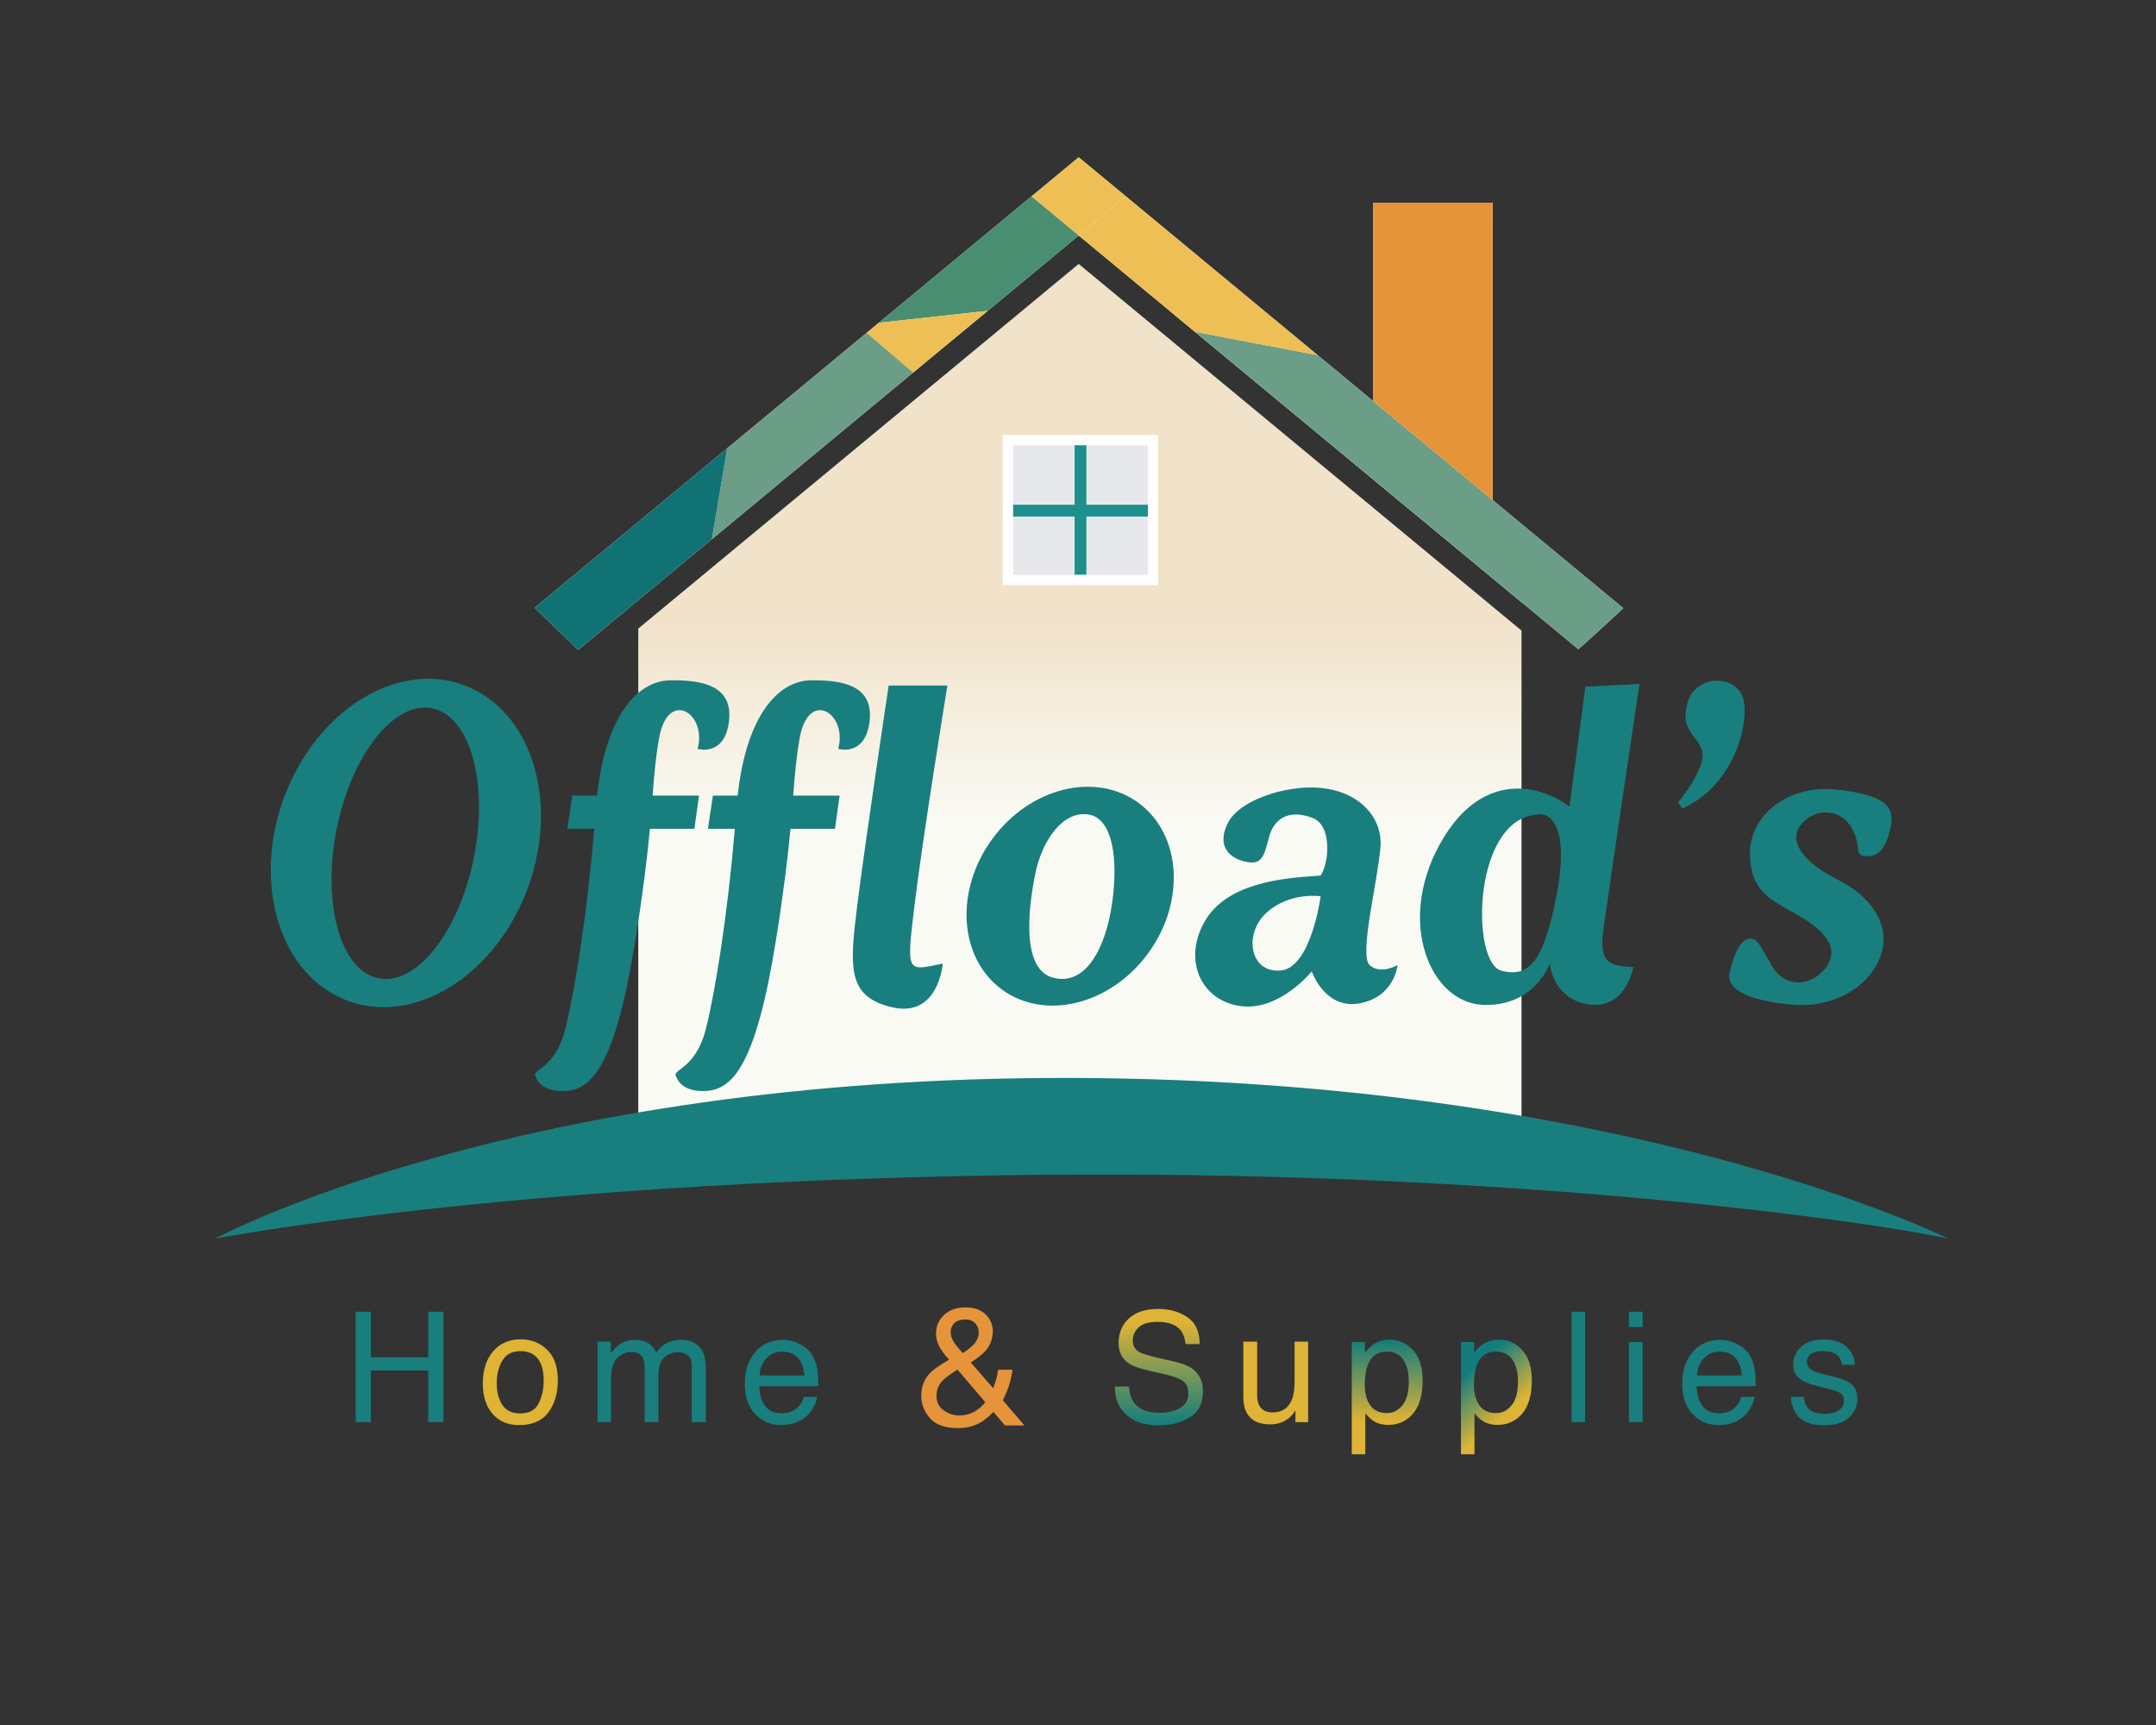
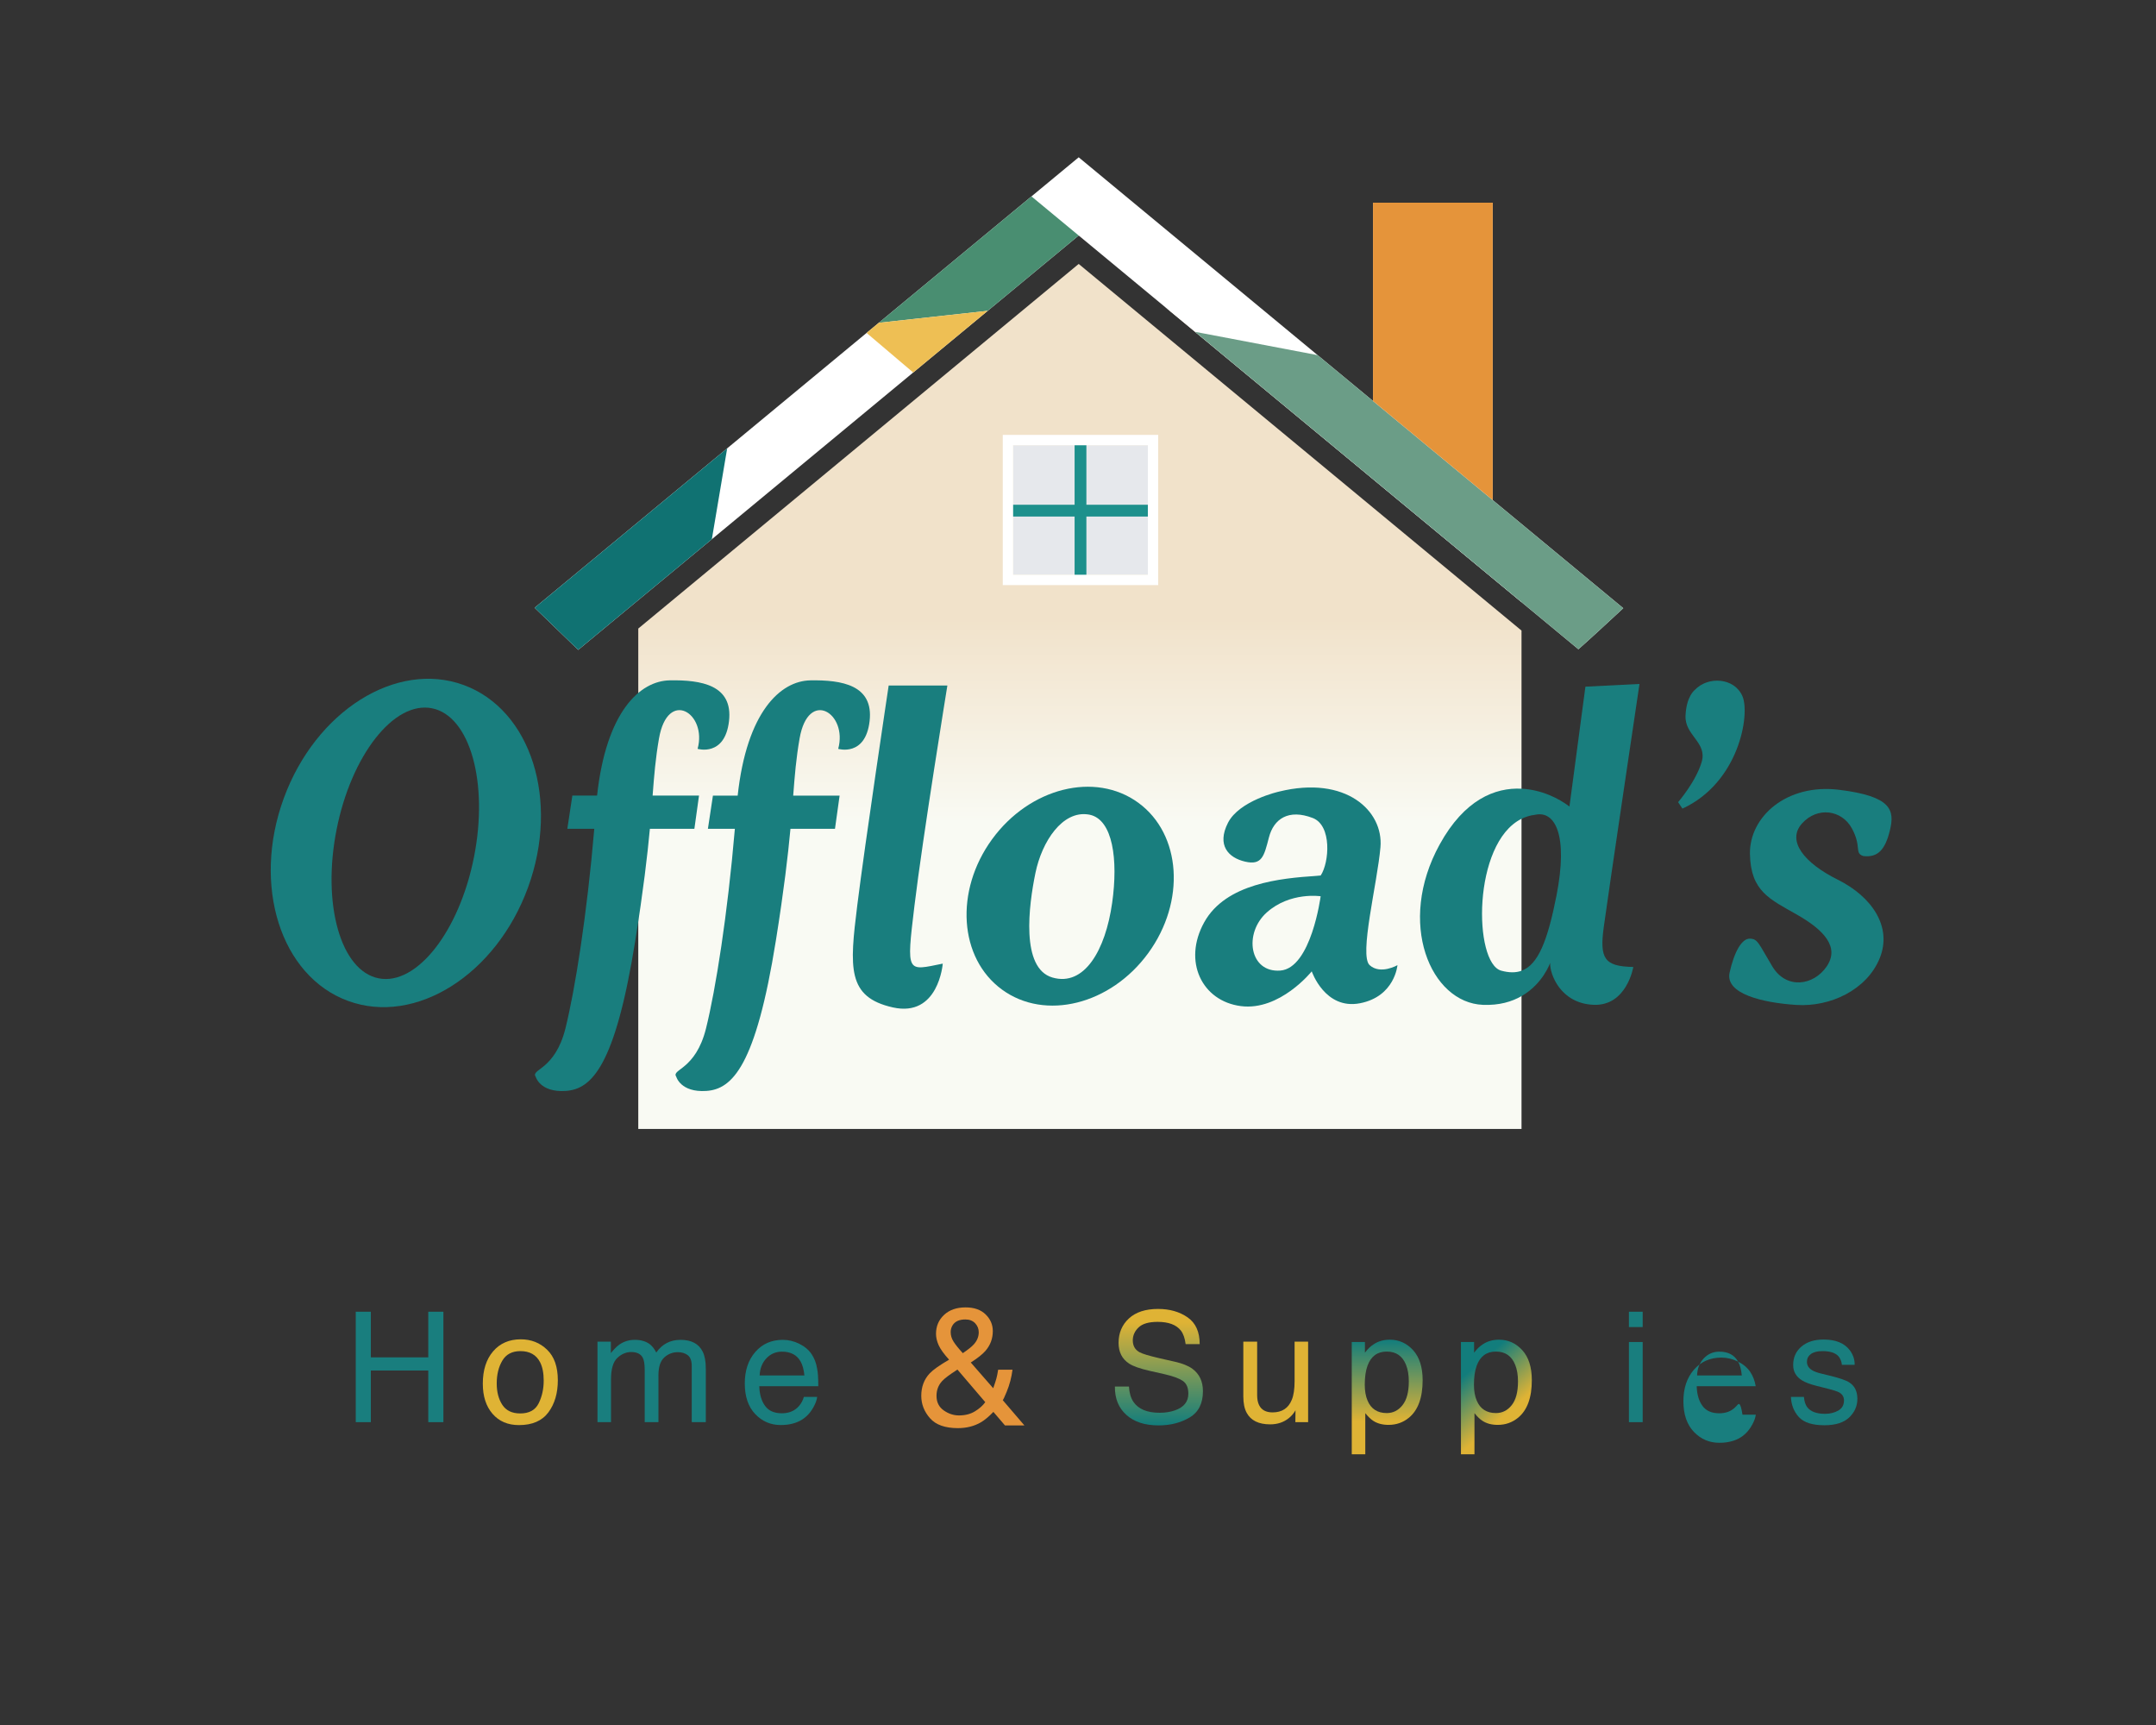
<svg xmlns="http://www.w3.org/2000/svg" xml:space="preserve" style="enable-background:new 0 0 1280 1024;" viewBox="0 0 1280 1024" y="0px" x="0px" id="Layer_1" version="1.1">
  <rect x="0" y="0" width="1280" height="1024" fill="#333333" stroke="none" />
  <style type="text/css">
	.st0{fill:#197E7E;}
	.st1{fill:url(#SVGID_1_);}
	.st2{fill:url(#SVGID_2_);}
	.st3{fill:#FFFFFF;}
	.st4{fill:#6B9D87;}
	.st5{fill:#E5943A;}
	.st6{fill:#EEBF54;}
	.st7{fill:#498E71;}
	.st8{fill:#107272;}
	.st9{fill:url(#SVGID_3_);}
	.st10{fill:url(#SVGID_4_);}
	.st11{fill:url(#SVGID_5_);}
	.st12{fill:url(#SVGID_6_);}
	.st13{fill:url(#SVGID_7_);}
	.st14{fill:#E6E8EC;}
	.st15{fill:#1D908C;}
</style>
  <g>
    <g>
      <path d="M275.27,406.64c-40.03-14.65-87.85,15.46-106.8,67.24c-18.95,51.78-1.86,105.64,38.18,120.29    c40.03,14.65,87.84-15.46,106.79-67.24C332.39,475.14,315.3,421.29,275.27,406.64z M281.43,508.65    c-8.73,44.27-34.07,76.56-56.61,72.11c-22.55-4.44-33.74-43.93-25.02-88.2c8.73-44.27,34.08-76.56,56.62-72.12    C278.96,424.89,290.16,464.38,281.43,508.65z" class="st0" />
      <linearGradient y2="182.3" x2="797.525" y1="357.44" x1="797.525" gradientUnits="userSpaceOnUse" id="SVGID_1_">
        <stop style="stop-color:#F9FAF3" offset="0.357" />
        <stop style="stop-color:#F1E2CA" offset="0.591" />
      </linearGradient>
      <polygon points="903.31,334.41 903.31,357.44 709.47,196.97 691.74,182.3 713.12,197.66" class="st1" />
      <linearGradient y2="156.68" x2="641.125" y1="670.17" x1="641.125" gradientUnits="userSpaceOnUse" id="SVGID_2_">
        <stop style="stop-color:#F9FAF3" offset="0.357" />
        <stop style="stop-color:#F1E2CA" offset="0.591" />
      </linearGradient>
      <polygon points="701.18,206.98 903.31,374.32 903.31,670.17 378.94,670.17 378.94,373.12 434.63,327.02     545.13,235.55 628.13,166.84 640.41,156.68" class="st2" />
      <path d="M516.28,428.03c2.45-21.4-16.51-24.46-35.16-24.15c-17.77,0.29-37.76,18.66-43.17,68.41h-14.69L420.28,492h16    c-4.3,50.62-11.41,95.61-17.14,118.55c-6.19,24.76-20.71,24.08-17.66,28.59c0,0,2.52,9.5,17.89,8.46    c15.36-1.04,29.35-14.73,41.27-89.32c4.82-30.15,7.19-50.61,8.65-66.27h26.43l2.75-19.72h-27.55c0.93-12.12,1.69-21.8,3.78-33.86    c5.2-29.96,28.74-14.98,22.93,6.11C497.63,444.54,513.83,449.43,516.28,428.03z" class="st0" />
      <path d="M412.25,492l2.75-19.72h-27.55c0.93-12.12,1.69-21.8,3.78-33.86c5.2-29.96,28.74-14.98,22.93,6.11    c0,0,16.2,4.89,18.65-16.51c2.45-21.4-16.51-24.46-35.16-24.15c-17.77,0.29-37.76,18.66-43.17,68.41H339.8L336.82,492h16    c-4.3,50.62-11.41,95.61-17.14,118.55c-6.19,24.76-20.71,24.08-17.66,28.59c0,0,2.52,9.5,17.89,8.46    c15.36-1.04,29.35-14.73,41.27-89.32c4.82-30.15,7.19-50.61,8.65-66.27H412.25z" class="st0" />
      <path d="M562.45,406.93h-34.85c0,0-14.06,93.55-18.65,130.55c-4.59,36.99-6.11,54.42,21.1,60.54    c27.21,6.11,29.66-25.99,29.66-25.99c-21.4,4.28-21.71,6.42-16.82-34.24S562.45,406.93,562.45,406.93z" class="st0" />
      <path d="M675.78,476.51c-25.6-18.65-64.46-8.94-86.79,21.7c-22.33,30.64-19.68,70.61,5.93,89.26    c25.6,18.66,64.46,8.95,86.79-21.69C704.04,535.14,701.39,495.17,675.78,476.51z M660.28,535.95    c-3.97,28.13-16.51,49.83-35.46,44.33c-18.96-5.5-14.07-42.8-10.09-62.06c3.88-18.84,16.06-37.1,31.38-34.73    c0.13,0.02,0.26,0.04,0.39,0.07c0.21,0.03,0.43,0.07,0.64,0.12C660.62,486.73,663.93,510.12,660.28,535.95z" class="st0" />
      <path d="M813.15,572.94c-6.42-5.81,4.58-48.61,6.42-70.08c1.83-21.47-20.49-42.73-60.23-32.95    c0,0-23.54,5.24-30.31,18.54c-6.76,13.3,0.23,20.75,10.21,23.04c9.97,2.29,11.23-3.21,14.1-14.33    c2.86-11.12,11.69-17.08,26.02-11.58c11.46,4.4,9.88,26.36,4.73,34.13c-0.92,0.11-1.89,0.19-2.89,0.26    c-20.64,1.38-53.43,4.36-66.27,27.52c-12.84,23.16-1.38,46.78,21.78,49.76c23.16,2.98,42.06-20.64,42.06-20.64    s7.78,22.93,28.57,18.96c20.79-3.98,22.32-22.63,22.32-22.63S819.57,578.75,813.15,572.94z M760.1,576.15    c-18.34,1.38-21.9-22.12-8.02-34.51c13.87-12.38,31.98-9.6,31.98-9.6S778.45,574.78,760.1,576.15z" class="st0" />
      <path d="M952.1,550.62c2.45-18.34,21.25-144.61,21.25-144.61l-32.1,1.61l-9.48,71.16c-6.29-4.86-16.65-10-28.46-10.59    c-15.69-0.79-33.93,6.47-48.58,33.09c-25.69,46.65-5.35,93.98,25.68,95.22c9.64,0.39,17.14-1.87,22.9-5.18    c12.79-7.32,17-19.75,17-19.75c-0.31,6.57,6.11,24.15,25.83,24.91c19.72,0.77,23.54-22.47,23.54-22.47    C952.41,573.71,949.66,568.97,952.1,550.62z M924.05,531.78c-5.27,26.74-10.9,40.91-20.74,44.49c-3.44,1.25-7.41,1.2-12.05-0.06    c-16.48-4.49-17.19-75.65,12.05-90.14c2.49-1.24,5.2-2.06,8.13-2.4C923.23,481.05,931.16,495.65,924.05,531.78z" class="st0" />
      <path d="M1034.5,413.35c-4.74-11.16-20.49-12.08-28.28-3.82c0,0-5.08,3.71-5.54,15.41    c-0.46,11.69,13.03,15.7,9.59,27.39c-3.44,11.7-13.99,23.85-13.99,23.85l2.57,3.83C1032.41,464.56,1039.11,424.21,1034.5,413.35z" class="st0" />
      <path d="M1099.46,491.77c5.97,11.01,1.3,14.6,6.77,16.4c8.42,0.97,12.95-3.44,15.82-15.37    c2.87-11.92,0.96-20.14-30.23-23.96c-31.18-3.82-53.35,16.05-52.89,38.22c0.46,22.16,11.92,26.75,27.97,35.92    c16.06,9.17,25.38,19.26,17.58,30.73c-7.79,11.46-24,13.75-32.25,0c-8.26-13.76-8.58-16.36-13.31-16.51    c-4.73-0.16-9.31,7.64-12.07,20.18c-2.75,12.53,19.42,17.85,39.6,19.17c20.17,1.31,41.88-8.93,49.52-27.73    c7.65-18.81-4.89-36.69-24.91-46.63c-20.03-9.94-30.42-23.08-21.25-33.32C1078.98,478.62,1093.5,480.76,1099.46,491.77z" class="st0" />
    </g>
    <path d="M963.72,361.04c-9.06,8.42-20.27,18.76-26.63,24.37l-33.78-27.97L709.47,196.97l-17.73-14.67l-51.33-42.5   l-54.01,44.71l-44.24,36.62l-119.54,98.96l-79.35,65.69l-25.86-25l114.31-94.64l82.76-68.51l7.26-6.01l90.63-75.03l28.04-23.21   l28.03,23.21l113.83,94.23l32.86,27.2V120.31h71.09v176.57L963.72,361.04z" class="st3" />
    <g id="XMLID_1_">
      <g>
        <path d="M963.72,361.04c-9.06,8.42-20.27,18.76-26.63,24.37l-33.78-27.97L709.47,196.97l3.65,0.69l69.15,13.16     l32.86,27.2l71.09,58.86L963.72,361.04z" class="st4" />
        <polygon points="886.22,120.31 886.22,296.88 815.13,238.02 815.13,120.31" class="st5" />
-         <polygon points="782.27,210.82 713.12,197.66 709.47,196.97 691.74,182.3 640.41,139.8 668.44,116.59" class="st6" />
-         <polygon points="668.44,116.59 640.41,139.8 612.37,116.59 640.41,93.38" class="st6" />
        <polygon points="640.41,139.8 586.4,184.51 521.74,191.62 612.37,116.59" class="st7" />
        <polygon points="586.4,184.51 542.16,221.13 514.48,197.63 521.74,191.62" class="st6" />
-         <polygon points="542.16,221.13 422.62,320.09 431.72,266.14 514.48,197.63" class="st4" />
        <polygon points="431.72,266.14 422.62,320.09 343.27,385.78 317.41,360.78" class="st8" />
      </g>
    </g>
-     <path d="M127.69,735.29c0,0,170.6-33.02,467.77-37.61s514.55,27.52,561.32,37.61c0,0-189.7-94.47-520.43-95.39   C305.63,638.98,127.69,735.29,127.69,735.29z" class="st0" />
    <g>
      <path d="M254.27,778.67v27.09h-34.1v-27.09h-8.97v65.56h8.97v-30.66h34.1v30.66h8.97v-65.56H254.27z" class="st0" />
      <linearGradient y2="820.51" x2="331.18" y1="820.51" x1="286.64" gradientUnits="userSpaceOnUse" id="SVGID_3_">
        <stop style="stop-color:#DFB335" offset="0" />
        <stop style="stop-color:#DFB335" offset="0.885" />
      </linearGradient>
      <path d="M324.8,801.21c-4.25-4.11-9.46-6.16-15.62-6.16c-6.87,0-12.35,2.38-16.43,7.14    c-4.07,4.76-6.11,11.16-6.11,19.19c0,7.5,1.93,13.47,5.8,17.92s9.09,6.67,15.67,6.67c7.88,0,13.7-2.51,17.45-7.54    c3.75-5.03,5.62-11.4,5.62-19.1C331.18,811.35,329.06,805.31,324.8,801.21z M319.82,833.01c-1.97,4.03-5.63,6.04-10.95,6.04    c-4.85,0-8.39-1.69-10.63-5.08c-2.23-3.4-3.34-7.64-3.34-12.72c0-5.3,1.11-9.82,3.34-13.57c2.24-3.75,5.81-5.63,10.72-5.63    c5.53,0,9.43,2.21,11.69,6.61c1.43,2.8,2.14,6.43,2.14,10.89C322.79,824.49,321.8,828.98,319.82,833.01z" class="st9" />
      <path d="M417.16,802.32c-2.32-4.64-6.7-6.96-13.12-6.96c-3.01,0-5.72,0.62-8.13,1.85c-2.41,1.24-4.5,3.13-6.29,5.69    c-1.07-2.08-2.26-3.66-3.57-4.73c-2.32-1.87-5.39-2.81-9.19-2.81c-3.37,0-6.37,0.91-9.02,2.72c-1.55,1.07-3.27,2.79-5.18,5.13    v-6.78h-7.94v47.8h8.03v-25.35c0-6.16,1.24-10.41,3.73-12.76c2.48-2.35,5.24-3.53,8.28-3.53c3.33,0,5.61,1.12,6.83,3.35    c0.77,1.49,1.16,3.85,1.16,7.09v31.2h8.16v-27.8c0-4.94,1.14-8.47,3.42-10.58c2.28-2.11,4.99-3.17,8.14-3.17    c2.3,0,4.24,0.6,5.83,1.78c1.59,1.2,2.39,3.38,2.39,6.57v33.2h8.34v-31.82C419.03,808.18,418.41,804.82,417.16,802.32z" class="st0" />
      <path d="M474.21,834.81c-2.5,2.77-5.84,4.15-10.04,4.15c-4.49,0-7.81-1.46-9.95-4.39c-2.14-2.93-3.29-6.82-3.44-11.67    h35.04c0-4.82-0.24-8.33-0.72-10.54c-0.53-3.21-1.6-6.02-3.21-8.43c-1.67-2.53-4.09-4.59-7.27-6.18    c-3.19-1.59-6.48-2.39-9.87-2.39c-6.72,0-12.17,2.39-16.33,7.19c-4.17,4.79-6.25,11.02-6.25,18.7c0,7.79,2.07,13.85,6.2,18.18    c4.14,4.33,9.18,6.5,15.13,6.5c2.44,0,4.63-0.24,6.56-0.72c3.6-0.83,6.62-2.44,9.06-4.82c1.46-1.37,2.78-3.13,3.95-5.29    c1.18-2.15,1.87-4.11,2.08-5.86h-7.9C476.65,831.35,475.64,833.21,474.21,834.81z M454.98,806.36c2.5-2.66,5.59-3.99,9.28-3.99    c5.15,0,8.82,1.93,11.02,5.8c1.19,2.08,1.95,4.86,2.28,8.35H451C451.15,812.41,452.48,809.02,454.98,806.36z" class="st0" />
      <linearGradient y2="777.02" x2="688.039" y1="846.15" x1="688.039" gradientUnits="userSpaceOnUse" id="SVGID_4_">
        <stop style="stop-color:#127D7C" offset="0" />
        <stop style="stop-color:#DFB335" offset="0.885" />
      </linearGradient>
      <path d="M707.92,812.54c-2.41-1.75-5.83-3.14-10.26-4.15l-9.2-2.09c-6.19-1.43-10.16-2.62-11.92-3.58    c-2.67-1.48-4.01-3.83-4.01-7.05c0-2.91,1.14-5.47,3.43-7.67c2.3-2.21,6.06-3.31,11.3-3.31c6.48,0,11.08,1.71,13.79,5.14    c1.45,1.87,2.41,4.56,2.85,8.07h8.35c0-7.29-2.4-12.59-7.21-15.91c-4.8-3.32-10.64-4.97-17.52-4.97c-7.46,0-13.24,1.89-17.31,5.66    c-4.08,3.78-6.12,8.62-6.12,14.51c0,5.44,2.08,9.54,6.25,12.27c2.41,1.58,6.52,3.02,12.32,4.33l8.88,2.01    c4.82,1.1,8.36,2.4,10.62,3.88c2.24,1.52,3.35,4.07,3.35,7.64c0,4.76-2.65,8.06-7.94,9.9c-2.74,0.96-5.78,1.43-9.11,1.43    c-7.44,0-12.63-2.17-15.58-6.51c-1.54-2.32-2.42-5.34-2.63-9.06h-8.34c-0.09,7.08,2.17,12.69,6.78,16.82    c4.61,4.17,10.99,6.25,19.15,6.25c6.99,0,13.13-1.56,18.41-4.69c5.28-3.12,7.92-8.31,7.92-15.57    C714.17,820.06,712.09,815.61,707.92,812.54z" class="st10" />
      <linearGradient y2="820.98" x2="776.62" y1="820.98" x1="738.15" gradientUnits="userSpaceOnUse" id="SVGID_5_">
        <stop style="stop-color:#DFB335" offset="0" />
        <stop style="stop-color:#DFB335" offset="0.885" />
      </linearGradient>
      <path d="M768.59,796.43v23.48c0,4.67-0.55,8.34-1.65,11.02c-2.02,5-5.83,7.5-11.43,7.5c-3.89,0-6.56-1.43-7.98-4.29    c-0.78-1.54-1.17-3.54-1.17-5.98v-31.73h-8.21v32.49c0,4.08,0.67,7.34,2.01,9.78c2.47,4.55,7.11,6.83,13.93,6.83    c4.37,0,8.09-1.25,11.15-3.75c1.55-1.25,2.84-2.78,3.89-4.6l-0.09,7.05h7.58v-47.8H768.59z" class="st11" />
      <linearGradient y2="795.27" x2="823.57" y1="863.29" x1="823.57" gradientUnits="userSpaceOnUse" id="SVGID_6_">
        <stop style="stop-color:#DFB335" offset="0.286" />
        <stop style="stop-color:#127D7C" offset="1" />
      </linearGradient>
      <path d="M838.95,801.5c-3.78-4.15-8.38-6.23-13.8-6.23c-3.65,0-6.84,0.89-9.55,2.68c-1.9,1.19-3.66,2.87-5.26,5.04    v-6.34h-7.81v66.64h8.03v-24.41c1.76,2.17,3.35,3.7,4.78,4.59c2.44,1.58,5.45,2.37,9.06,2.37c4.58,0,8.59-1.42,12.05-4.24    c5.44-4.47,8.16-11.9,8.16-22.32C844.61,811.58,842.72,805.65,838.95,801.5z M832.67,834.12c-2.48,3.14-5.6,4.71-9.35,4.71    c-5.53,0-9.34-2.47-11.42-7.41c-1.1-2.59-1.65-5.73-1.65-9.42c0-4.58,0.55-8.36,1.65-11.33c2.05-5.57,5.86-8.35,11.42-8.35    c5.54,0,9.35,2.64,11.43,7.9c1.1,2.74,1.65,6.01,1.65,9.82C836.4,826.29,835.16,830.98,832.67,834.12z" class="st12" />
      <linearGradient y2="845.42" x2="896.886" y1="803.017" x1="860.025" gradientUnits="userSpaceOnUse" id="SVGID_7_">
        <stop style="stop-color:#127D7C" offset="0.29" />
        <stop style="stop-color:#DFB335" offset="0.885" />
      </linearGradient>
      <path d="M903.77,801.5c-3.78-4.15-8.38-6.23-13.8-6.23c-3.65,0-6.84,0.89-9.55,2.68c-1.9,1.19-3.66,2.87-5.26,5.04    v-6.34h-7.81v66.64h8.03v-24.41c1.76,2.17,3.35,3.7,4.78,4.59c2.44,1.58,5.46,2.37,9.06,2.37c4.58,0,8.59-1.42,12.05-4.24    c5.44-4.47,8.16-11.9,8.16-22.32C909.43,811.58,907.54,805.65,903.77,801.5z M897.5,834.12c-2.49,3.14-5.61,4.71-9.36,4.71    c-5.53,0-9.34-2.47-11.42-7.41c-1.1-2.59-1.65-5.73-1.65-9.42c0-4.58,0.55-8.36,1.65-11.33c2.05-5.57,5.86-8.35,11.42-8.35    c5.54,0,9.35,2.64,11.43,7.9c1.1,2.74,1.65,6.01,1.65,9.82C901.22,826.29,899.98,830.98,897.5,834.12z" class="st13" />
-       <path d="M933.01,778.67v65.56h8.04v-65.56H933.01z" class="st0" />
      <path d="M967.08,778.67v9.1h8.17v-9.1H967.08z M967.08,796.65v47.58h8.17v-47.58H967.08z" class="st0" />
-       <path d="M1030.74,834.81c-2.49,2.77-5.84,4.15-10.04,4.15c-4.49,0-7.81-1.46-9.95-4.39s-3.29-6.82-3.44-11.67h35.04    c0-4.82-0.24-8.33-0.72-10.54c-0.53-3.21-1.6-6.02-3.21-8.43c-1.67-2.53-4.09-4.59-7.27-6.18c-3.19-1.59-6.48-2.39-9.87-2.39    c-6.72,0-12.17,2.39-16.33,7.19c-4.17,4.79-6.25,11.02-6.25,18.7c0,7.79,2.07,13.85,6.2,18.18c4.14,4.33,9.18,6.5,15.13,6.5    c2.44,0,4.63-0.24,6.56-0.72c3.6-0.83,6.62-2.44,9.06-4.82c1.46-1.37,2.78-3.13,3.95-5.29c1.18-2.15,1.87-4.11,2.08-5.86h-7.9    C1033.18,831.35,1032.17,833.21,1030.74,834.81z M1011.51,806.36c2.5-2.66,5.59-3.99,9.28-3.99c5.15,0,8.82,1.93,11.03,5.8    c1.18,2.08,1.94,4.86,2.27,8.35h-26.55C1007.68,812.41,1009.01,809.02,1011.51,806.36z" class="st0" />
+       <path d="M1030.74,834.81c-2.49,2.77-5.84,4.15-10.04,4.15c-4.49,0-7.81-1.46-9.95-4.39s-3.29-6.82-3.44-11.67h35.04    c-0.53-3.21-1.6-6.02-3.21-8.43c-1.67-2.53-4.09-4.59-7.27-6.18c-3.19-1.59-6.48-2.39-9.87-2.39    c-6.72,0-12.17,2.39-16.33,7.19c-4.17,4.79-6.25,11.02-6.25,18.7c0,7.79,2.07,13.85,6.2,18.18c4.14,4.33,9.18,6.5,15.13,6.5    c2.44,0,4.63-0.24,6.56-0.72c3.6-0.83,6.62-2.44,9.06-4.82c1.46-1.37,2.78-3.13,3.95-5.29c1.18-2.15,1.87-4.11,2.08-5.86h-7.9    C1033.18,831.35,1032.17,833.21,1030.74,834.81z M1011.51,806.36c2.5-2.66,5.59-3.99,9.28-3.99c5.15,0,8.82,1.93,11.03,5.8    c1.18,2.08,1.94,4.86,2.27,8.35h-26.55C1007.68,812.41,1009.01,809.02,1011.51,806.36z" class="st0" />
      <path d="M1098.02,820.71c-1.96-1.31-5.83-2.66-11.61-4.06l-5.31-1.3c-2.32-0.56-4.07-1.22-5.26-1.96    c-2.06-1.25-3.08-2.91-3.08-5c0-1.9,0.78-3.43,2.34-4.59c1.56-1.17,3.86-1.75,6.9-1.75c4.55,0,7.75,1.06,9.59,3.17    c1.13,1.49,1.77,3.14,1.92,4.96h7.59c0.06-3.1-0.91-5.98-2.9-8.66c-3.19-4.23-8.38-6.34-15.58-6.34c-5.5,0-9.88,1.4-13.14,4.2    c-3.26,2.79-4.89,6.45-4.89,10.98c0,3.83,1.73,6.84,5.18,9.01c1.93,1.25,4.94,2.38,9.01,3.39l6.38,1.61    c3.43,0.86,5.72,1.62,6.88,2.28c1.81,1.07,2.72,2.63,2.72,4.68c0,2.71-1.13,4.71-3.39,6.01c-2.26,1.29-4.88,1.94-7.86,1.94    c-4.99,0-8.51-1.3-10.53-3.89c-1.1-1.42-1.77-3.48-2.01-6.15h-7.72c0.21,4.76,1.79,8.75,4.75,11.98c2.96,3.23,8,4.84,15.11,4.84    c6.61,0,11.52-1.55,14.75-4.64c3.23-3.09,4.85-6.77,4.85-11.02C1102.71,825.99,1101.14,822.76,1098.02,820.71z" class="st0" />
    </g>
    <g>
      <rect height="76.86" width="79.99" class="st14" y="264.32" x="601.48" />
      <rect height="82.85" width="7" class="st15" y="261.71" x="637.98" />
    </g>
    <g>
      <rect height="7" width="84.38" class="st15" y="299.63" x="600.05" />
    </g>
    <g>
      <g>
        <g id="XMLID_10_">
          <g>
            <path d="M595.33,258.17v89.16h92.29v-89.16H595.33z M681.47,341.18h-79.99v-76.86h79.99V341.18z" class="st3" />
          </g>
        </g>
      </g>
    </g>
    <g>
      <g>
        <path d="M595.33,831.17c0.3-0.26,1.1-1.98,2.4-5.15c1.69-4.12,2.81-8.43,3.38-12.92h-8.51     c-0.36,2.27-0.72,4.02-1.07,5.28c-0.34,1.26-0.97,3.16-1.86,5.71l-13.33-15.28c4.05-2.58,6.93-4.86,8.65-6.83     c2.95-3.38,4.43-7.31,4.43-11.8c0-3.85-1.43-7.16-4.28-9.93c-2.85-2.77-6.81-4.15-11.88-4.15c-5.34,0-9.6,1.48-12.78,4.46     c-3.19,2.98-4.78,6.73-4.78,11.25c0,2.16,0.53,4.41,1.57,6.73c1.04,2.32,3.11,5.19,6.19,8.6c-5.6,3.24-9.43,5.95-11.49,8.11     c-3.35,3.57-5.02,8.01-5.02,13.33c0,4.93,1.72,9.37,5.17,13.3s8.97,5.89,16.56,5.89c5.14,0,9.68-1.14,13.63-3.43     c2.25-1.31,4.74-3.38,7.46-6.21l6.86,8.02h11.54L595.33,831.17z M565.5,786.79c1.43-2.35,3.98-3.53,7.66-3.53     c2.42,0,4.34,0.75,5.77,2.24c1.42,1.5,2.14,3.28,2.14,5.35c0,2.65-0.98,5.05-2.94,7.21c-1.19,1.34-3.36,3.08-6.51,5.21     c-2.59-2.84-4.44-5.14-5.55-6.93c-1.11-1.78-1.66-3.64-1.66-5.58C564.41,789.32,564.77,788,565.5,786.79z M578.83,837.79     c-2.66,1.63-5.82,2.44-9.5,2.44c-3.22,0-6.24-1-9.08-3.01c-2.83-2.01-4.25-4.87-4.25-8.6c0-3.43,1.1-6.35,3.28-8.73     c1.43-1.6,4.48-3.89,9.15-6.88l16.51,19.34C583.52,834.36,581.48,836.17,578.83,837.79z" class="st5" />
      </g>
    </g>
    <path d="M317.41,360.78L317.41,360.78z" class="st3" />
    <path d="M357.19,374.26L357.19,374.26z" class="st3" />
  </g>
</svg>